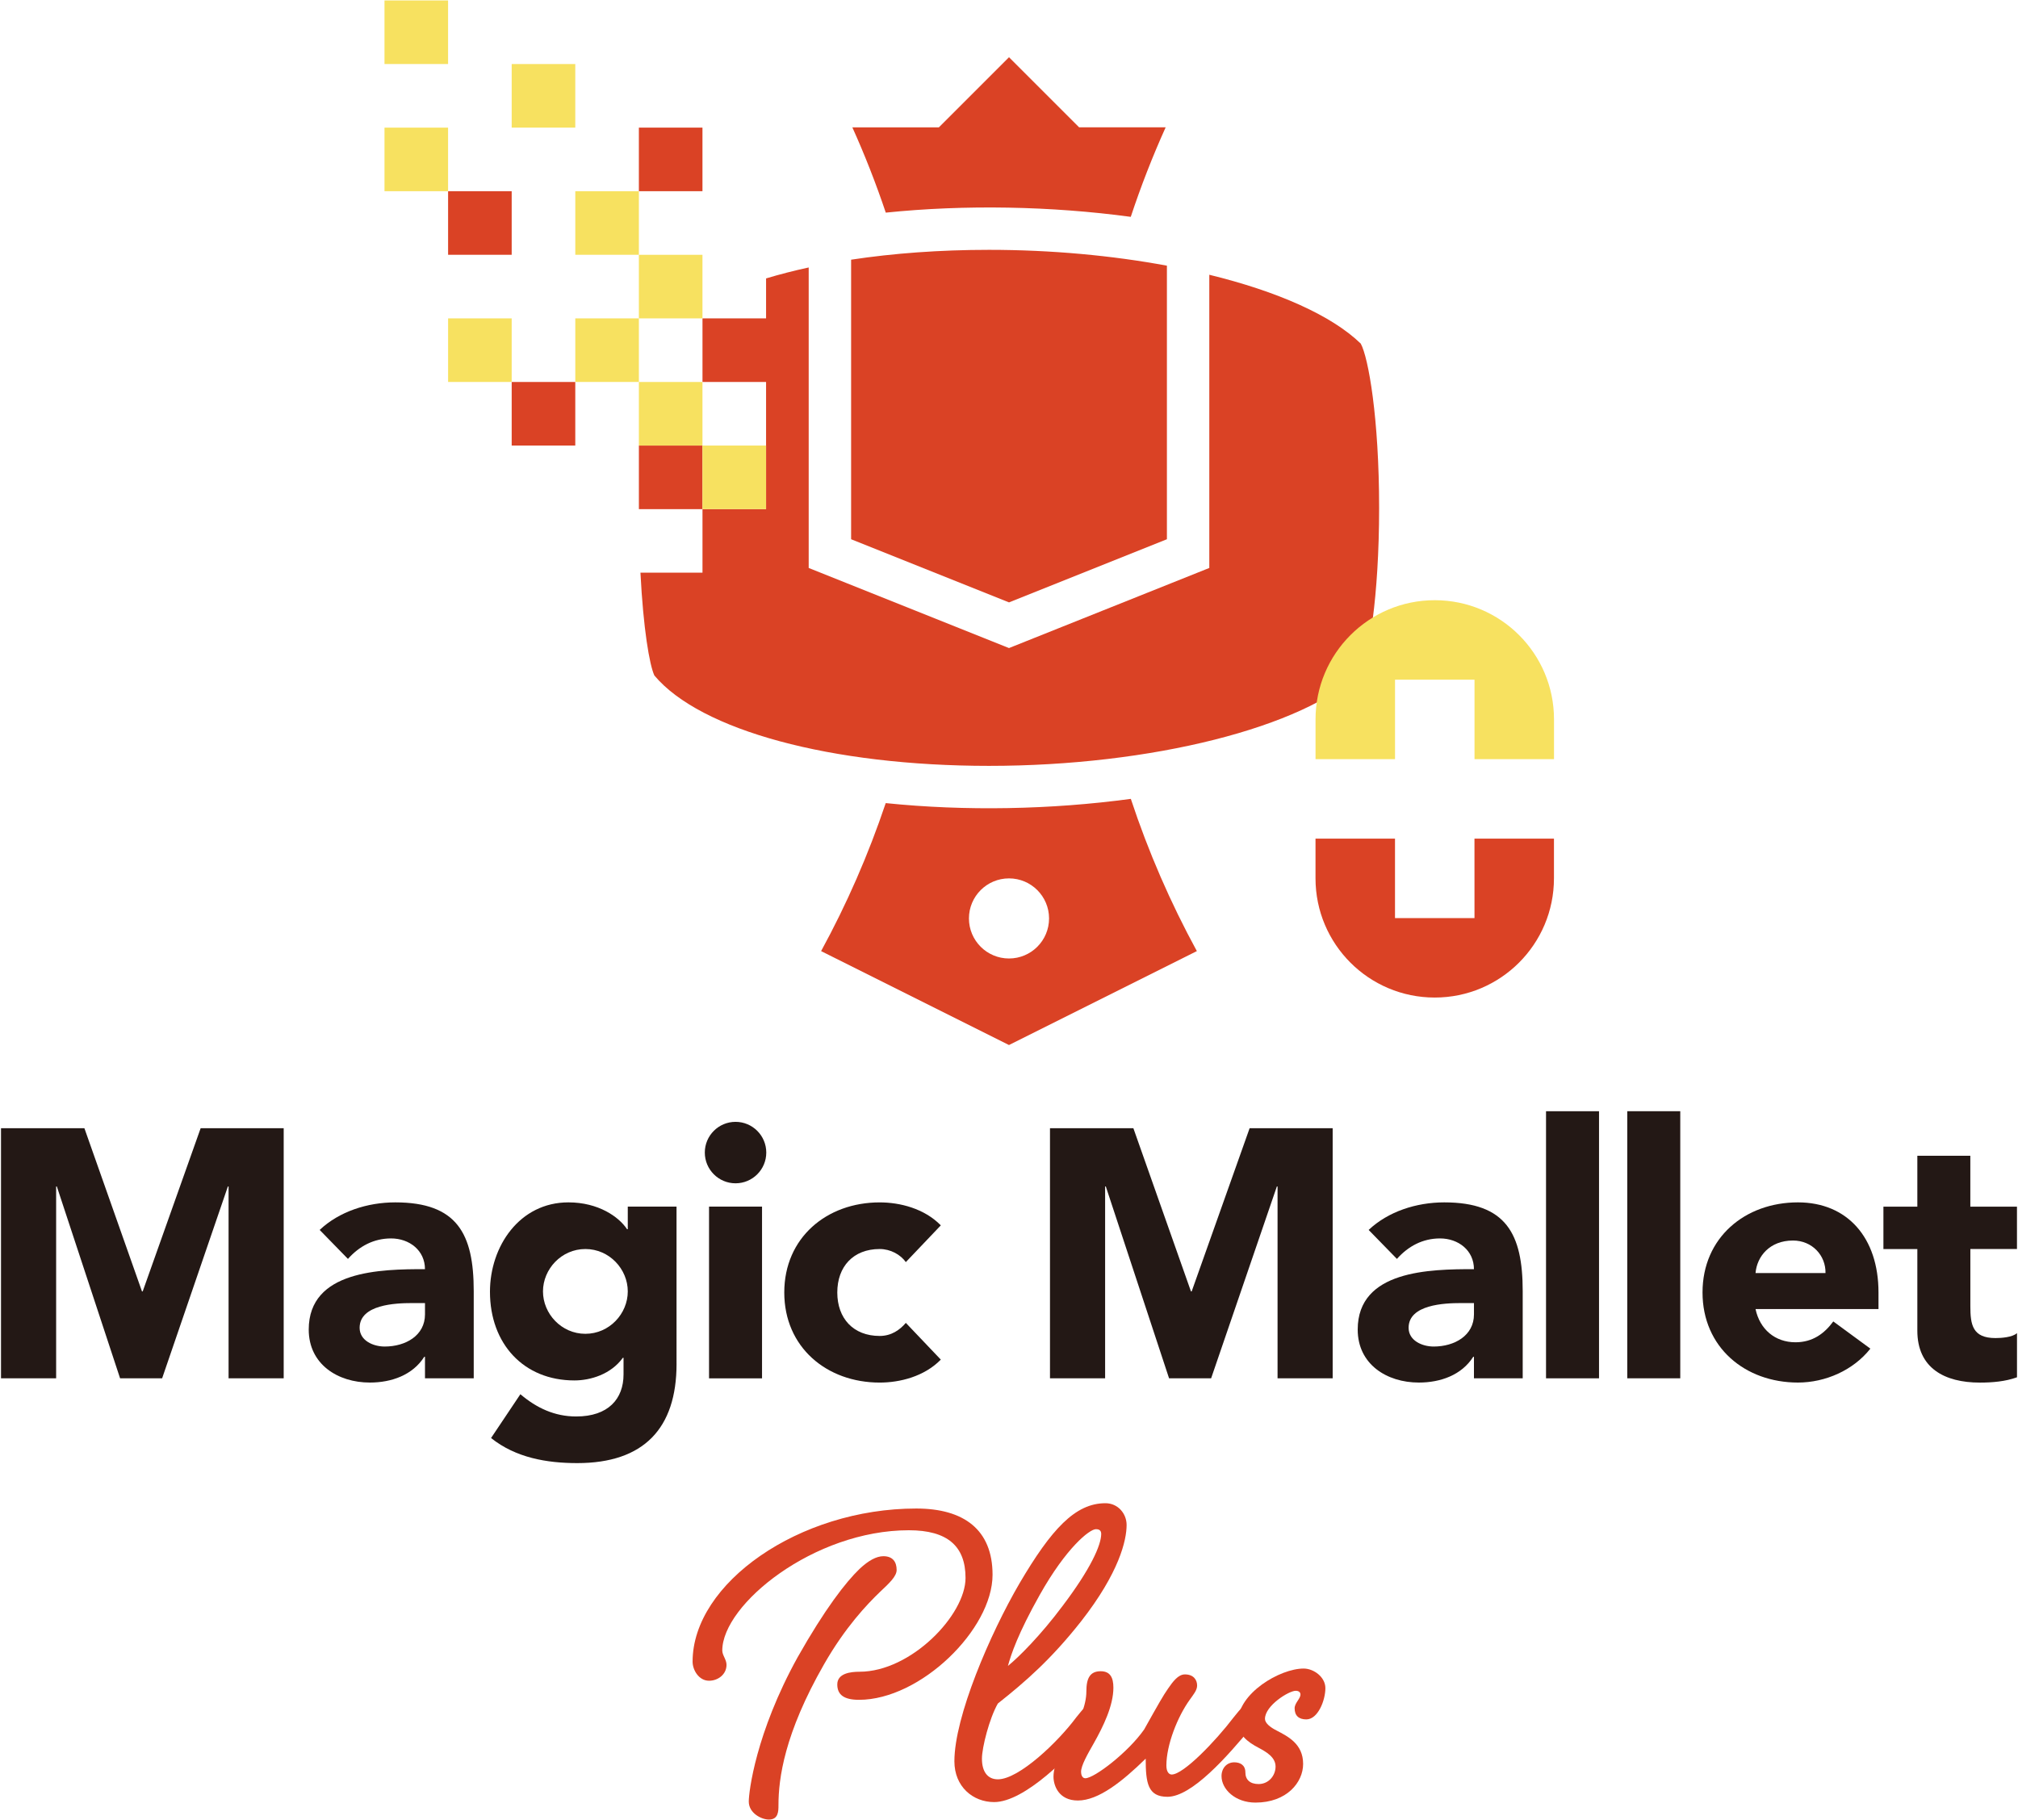
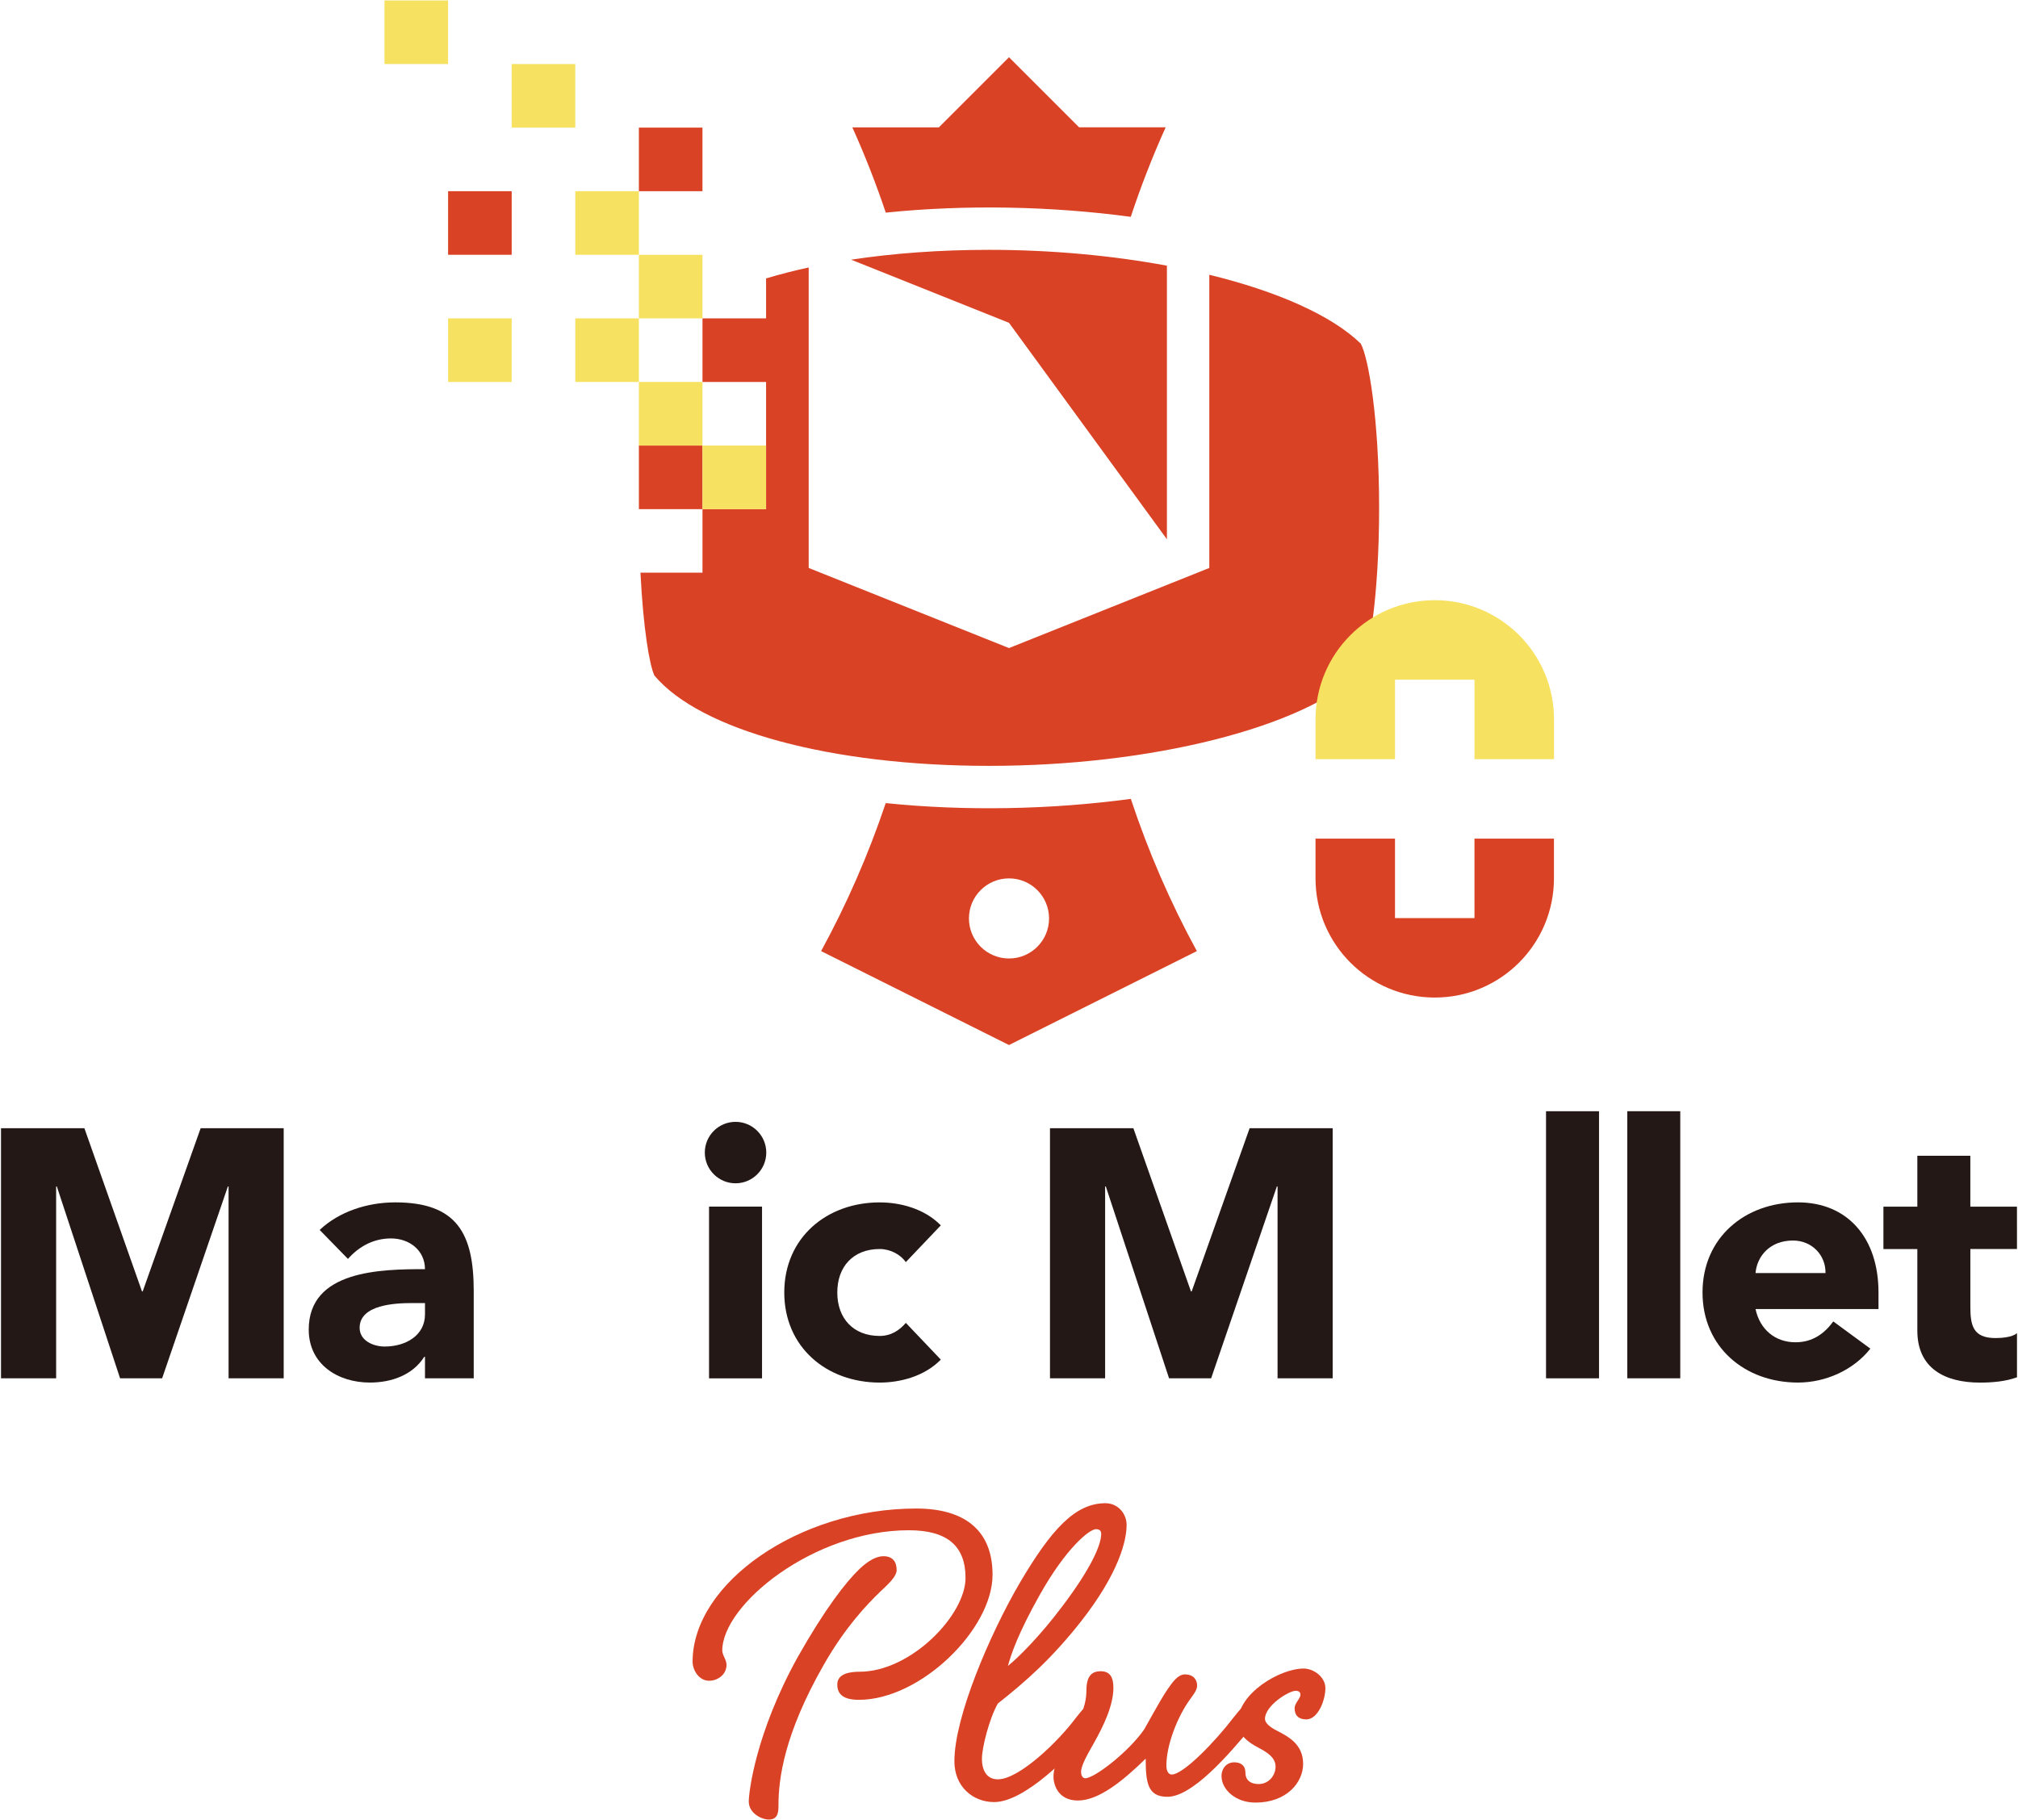
<svg xmlns="http://www.w3.org/2000/svg" version="1.1" id="logo_x5F_A" x="0px" y="0px" viewBox="0 0 1000 902" style="enable-background:new 0 0 1000 902;" xml:space="preserve">
  <style type="text/css">
	.st0{fill:#231815;}
	.st1{fill:#DA4225;}
	.st2{fill:#F7E160;}
	.st3{fill:#EFEFEF;}
</style>
  <g>
    <g>
      <path class="st0" d="M0.5,559.14h41.32l28.54,80.89h0.35l28.72-80.89h41.15V683.1h-27.31v-95.07h-0.35L80.34,683.1H59.51    l-31.34-95.07h-0.35v95.07H0.5V559.14z" />
      <path class="st0" d="M210.6,672.42h-0.35c-5.78,9.1-16.28,12.78-26.97,12.78c-15.93,0-30.29-9.1-30.29-26.26    c0-29.42,35.72-29.94,57.6-29.94c0-9.28-7.7-15.23-16.81-15.23c-8.58,0-15.76,3.85-21.36,10.15l-14.01-14.36    c9.63-9.11,23.64-13.66,37.47-13.66c30.64,0,38.87,15.58,38.87,43.95v43.25H210.6V672.42z M204.12,645.81    c-8.05,0-25.91,0.7-25.91,12.26c0,6.3,6.65,9.28,12.43,9.28c10.33,0,19.96-5.43,19.96-15.94v-5.6H204.12z" />
-       <path class="st0" d="M335.26,675.92c0,32.04-16.28,49.2-49.2,49.2c-15.06,0-30.47-2.63-42.72-12.43l14.53-21.71    c8.05,6.83,16.98,11.03,27.66,11.03c15.93,0,23.46-8.75,23.46-20.84v-8.23h-0.35c-5.95,8.23-16.11,11.21-23.99,11.21    c-25.21,0-41.85-18.21-41.85-43.95c0-22.59,14.71-44.3,38.87-44.3c14.88,0,25.04,7.18,29.07,13.31h0.35v-11.21h24.16V675.92z     M290.08,661.04c11.91,0,21.01-9.98,21.01-21.01c0-11.03-9.1-21.01-21.01-21.01c-11.91,0-21.01,9.98-21.01,21.01    C269.07,651.06,278.18,661.04,290.08,661.04z" />
      <path class="st0" d="M364.49,555.99c8.4,0,15.23,6.83,15.23,15.23c0,8.41-6.83,15.23-15.23,15.23c-8.41,0-15.23-6.83-15.23-15.23    C349.26,562.81,356.09,555.99,364.49,555.99z M351.36,598.01h26.26v85.1h-26.26V598.01z" />
      <path class="st0" d="M448.88,625.5c-2.63-3.68-7.53-6.48-12.96-6.48c-13.13,0-21.01,8.75-21.01,21.54    c0,12.78,7.88,21.54,21.01,21.54c5.78,0,9.98-2.98,12.96-6.48l17.33,18.21c-8.23,8.41-20.31,11.38-30.29,11.38    c-26.26,0-47.28-17.51-47.28-44.65c0-27.14,21.01-44.65,47.28-44.65c9.98,0,22.06,2.98,30.29,11.38L448.88,625.5z" />
      <path class="st0" d="M520.31,559.14h41.32l28.54,80.89h0.35l28.72-80.89h41.15V683.1h-27.31v-95.07h-0.35l-32.57,95.07h-20.84    l-31.34-95.07h-0.35v95.07h-27.32V559.14z" />
-       <path class="st0" d="M730.41,672.42h-0.35c-5.78,9.1-16.28,12.78-26.97,12.78c-15.93,0-30.29-9.1-30.29-26.26    c0-29.42,35.72-29.94,57.6-29.94c0-9.28-7.7-15.23-16.81-15.23c-8.58,0-15.76,3.85-21.36,10.15l-14.01-14.36    c9.63-9.11,23.64-13.66,37.47-13.66c30.64,0,38.87,15.58,38.87,43.95v43.25h-24.16V672.42z M723.93,645.81    c-8.05,0-25.91,0.7-25.91,12.26c0,6.3,6.65,9.28,12.43,9.28c10.33,0,19.96-5.43,19.96-15.94v-5.6H723.93z" />
      <path class="st0" d="M766.12,550.73h26.26V683.1h-26.26V550.73z" />
      <path class="st0" d="M806.38,550.73h26.26V683.1h-26.26V550.73z" />
      <path class="st0" d="M926.84,668.39c-8.4,10.68-22.24,16.81-35.89,16.81c-26.26,0-47.28-17.51-47.28-44.65    c0-27.14,21.01-44.65,47.28-44.65c24.51,0,39.92,17.51,39.92,44.65v8.23h-60.93c2.1,9.98,9.63,16.46,19.79,16.46    c8.58,0,14.36-4.38,18.74-10.33L926.84,668.39z M904.61,630.92c0.17-8.75-6.65-16.11-16.11-16.11c-11.55,0-17.86,7.88-18.56,16.11    H904.61z" />
      <path class="st0" d="M999.5,619.02h-23.11v28.37c0,9.1,1.05,15.76,12.43,15.76c2.8,0,8.41-0.35,10.68-2.45v21.89    c-5.78,2.1-12.26,2.63-18.39,2.63c-17.51,0-30.99-7.18-30.99-25.74v-40.45h-16.81v-21.01h16.81v-25.21h26.26v25.21h23.11V619.02z" />
    </g>
    <g>
      <path class="st1" d="M414.91,834.82c0-5.52,6.57-6.3,11.03-6.3c25.47,0,52.52-28.1,52.52-46.48c0-15.76-8.93-23.64-28.1-23.64    c-47.01,0-92.44,36.77-92.44,59.61c0,2.36,2.1,4.46,2.1,7.09c0,4.73-4.2,7.88-8.67,7.88c-4.99,0-8.14-5.25-8.14-9.45    c0-38.87,52.79-75.9,110.82-75.9c23.63,0,37.82,10.5,37.82,32.83c0,27.05-35.72,61.98-66.18,61.98    C418.06,842.44,414.91,839.81,414.91,834.82z M444.32,778.1c0,3.15-3.68,6.57-8.14,10.76c-6.57,6.31-17.33,17.6-27.84,35.98    c-19.7,34.4-22.58,56.72-22.58,69.85c0,2.89,0,7.09-4.73,7.09c-3.68,0-9.98-3.15-9.98-8.93c0-4.73,3.41-33.88,24.16-71.43    c13.66-24.16,23.9-37.29,30.73-43.86c4.46-4.2,8.4-6.3,11.82-6.3C442.48,771.27,444.32,774.16,444.32,778.1z" />
      <path class="st1" d="M542.8,842.96c2.36,0,4.2,1.31,4.2,3.94c0,2.89-1.31,4.73-4.47,8.67c-12.34,14.97-34.93,37.55-49.89,37.55    c-10.5,0-19.7-7.62-19.7-20.22c0-22.06,17.6-63.03,32.3-88.24c15.76-26.79,27.58-39.66,42.54-39.66c6.3,0,10.5,5.25,10.5,10.77    c0,7.62-3.68,23.64-22.58,47.8c-14.71,18.65-27.31,29.68-41.23,40.71c-4.2,7.35-7.88,21.8-7.88,27.31    c0,6.57,2.89,10.25,7.88,10.25c10.5,0,29.94-18.65,38.87-30.73C536.5,847.16,539.91,842.96,542.8,842.96z M515.23,790.44    c-10.77,19.17-14.18,29.41-15.76,35.19c5.25-4.2,16.28-15.23,27.05-29.68c13.92-18.38,19.17-30.2,19.17-35.71    c0-1.58-0.79-2.37-2.63-2.37C539.91,757.87,528.36,767.07,515.23,790.44z" />
      <path class="st1" d="M620.8,842.96c2.36,0,4.2,1.31,4.2,3.94c0,2.89-1.31,4.73-4.47,8.67c-12.34,14.97-29.94,34.93-42.02,34.93    c-9.72,0-10.77-6.83-10.77-18.91c-11.55,11.29-23.37,20.75-33.61,20.75c-9.45,0-12.08-7.35-12.08-11.81    c0-6.04,3.68-12.61,7.88-19.43c4.73-7.62,8.41-15.76,8.41-22.85c0-6.57,1.84-9.98,7.09-9.98c4.73,0,6.3,3.15,6.3,8.14    c0,8.93-4.99,19.17-9.72,27.57c-3.15,5.52-6.3,11.03-6.3,14.18c0,1.31,0.52,3.15,2.1,3.15c4.47,0,21.27-12.87,29.15-24.16    c7.35-13.13,9.45-16.81,11.82-20.22c2.36-3.41,4.99-7.09,8.4-7.09c4.2,0,6.04,2.63,6.04,5.51c0,2.37-1.84,4.47-3.68,7.09    c-6.04,8.4-11.55,22.32-11.55,32.56c0,3.15,1.31,4.46,2.63,4.46c5.78,0,21.53-16.28,30.72-28.36    C614.49,847.16,617.91,842.96,620.8,842.96z" />
      <path class="st1" d="M623.43,866.07c-4.99-2.63-9.98-6.3-9.98-12.61c0-14.18,20.75-26.52,32.56-26.52c4.99,0,10.77,4.2,10.77,9.71    c0,6.04-3.68,15.49-9.46,15.49c-3.68,0-5.78-1.84-5.78-5.51c0-2.63,2.89-4.73,2.89-6.83c0-1.05-0.79-1.84-2.36-1.84    c-3.41,0-15.23,7.36-15.23,13.92c0,2.1,2.63,4.2,5.78,5.78c5.51,2.89,13.13,6.57,13.13,16.54c0,9.19-8.14,19.17-23.63,19.17    c-9.98,0-16.81-6.57-16.81-13.13c0-3.94,2.63-6.83,6.3-6.83c2.89,0,5.52,1.31,5.52,4.99c0,3.68,2.36,5.78,6.56,5.78    c4.99,0,8.4-4.2,8.4-8.67C632.09,870.8,627.37,868.17,623.43,866.07z" />
    </g>
    <g>
      <g>
        <path class="st1" d="M560.34,107.47c5.01-15.15,10.79-29.96,17.29-44.37h-42.89L500,28.37l-34.74,34.74h-42.89     c6.2,13.74,11.72,27.85,16.57,42.27C478.28,101.33,520.91,102.14,560.34,107.47z" />
        <path class="st1" d="M560.37,395.92c-39.45,5.34-82.1,6.15-121.46,2.1c-8.58,25.52-19.3,50.05-32.02,73.35l93.1,46.55l93.1-46.55     C580.04,447.44,569.06,422.2,560.37,395.92z M500,475.03c-10.96,0-19.85-8.89-19.85-19.85c0-10.96,8.89-19.85,19.85-19.85     c10.96,0,19.85,8.89,19.85,19.85C519.85,466.15,510.96,475.03,500,475.03z" />
-         <path class="st1" d="M578.25,267.25V131.67c-27.05-5.02-57.22-7.85-88.14-7.85h0c-24.36,0-47.44,1.71-68.35,4.88v138.55     l78.25,31.3L578.25,267.25z" />
+         <path class="st1" d="M578.25,267.25V131.67c-27.05-5.02-57.22-7.85-88.14-7.85h0c-24.36,0-47.44,1.71-68.35,4.88l78.25,31.3L578.25,267.25z" />
        <rect x="316.59" y="220.82" transform="matrix(-8.169866e-07 -1 1 -8.169866e-07 95.776 568.924)" class="st1" width="31.51" height="31.51" />
        <path class="st1" d="M674.31,170.29c-14.5-14.05-41.42-25.9-75.05-34.12v145.31L500,321.18l-99.26-39.7V132.56     c-7.43,1.6-14.47,3.43-21.12,5.43v19.8h-31.51v31.51h31.51v31.51v31.51h-31.51v31.51h-30.74c1.41,27.83,4.47,45.68,6.89,50.94     c22.83,27.24,87.72,44.8,165.84,44.8c80.47,0,155.94-19.08,184.21-46.47c3.76-6.85,9.1-36.68,9.1-81.41     S678.07,177.15,674.31,170.29z" />
-         <rect x="253.56" y="189.3" transform="matrix(-8.169868e-07 -1 1 -8.169868e-07 64.262 474.379)" class="st1" width="31.51" height="31.51" />
        <rect x="222.05" y="94.76" transform="matrix(-8.169856e-07 -1 1 -8.169856e-07 127.291 348.32)" class="st1" width="31.51" height="31.51" />
        <rect x="316.59" y="63.24" transform="matrix(-8.169866e-07 -1 1 -8.169866e-07 253.35 411.35)" class="st1" width="31.51" height="31.51" />
        <path class="st1" d="M730.67,455.01l-39.39,0l0-39.39l-39.39,0l0,19.69c0,32.63,26.45,59.08,59.08,59.08h0     c32.63,0,59.08-26.45,59.08-59.08l0-19.69l-39.39,0L730.67,455.01z" />
      </g>
      <g>
        <rect x="316.59" y="126.27" transform="matrix(-8.169866e-07 -1 1 -8.169866e-07 190.321 474.38)" class="st2" width="31.51" height="31.51" />
        <rect x="285.08" y="94.76" transform="matrix(-8.169865e-07 -1 1 -8.169865e-07 190.321 411.35)" class="st2" width="31.51" height="31.51" />
        <rect x="316.59" y="189.3" transform="matrix(-8.169866e-07 -1 1 -8.169866e-07 127.291 537.409)" class="st2" width="31.51" height="31.51" />
        <rect x="348.11" y="220.82" transform="matrix(-8.169868e-07 -1 1 -8.169868e-07 127.291 600.439)" class="st2" width="31.51" height="31.51" />
        <rect x="285.08" y="157.79" transform="matrix(-8.169865e-07 -1 1 -8.169865e-07 127.291 474.379)" class="st2" width="31.51" height="31.51" />
        <rect x="253.56" y="31.73" transform="matrix(-8.169868e-07 -1 1 -8.169868e-07 221.835 316.805)" class="st2" width="31.51" height="31.51" />
        <rect x="222.05" y="157.79" transform="matrix(-8.169866e-07 -1 1 -8.169866e-07 64.261 411.35)" class="st2" width="31.51" height="31.51" />
-         <rect x="190.53" y="63.24" transform="matrix(-8.169865e-07 -1 1 -8.169865e-07 127.291 285.291)" class="st2" width="31.51" height="31.51" />
        <rect x="190.53" y="0.21" transform="matrix(-8.169865e-07 -1 1 -8.169865e-07 190.32 222.261)" class="st2" width="31.51" height="31.51" />
        <path class="st2" d="M651.9,356.54l0,19.7l39.39,0l0-39.39l39.39,0l0,39.39l39.39,0l0-19.7c0-32.63-26.45-59.08-59.08-59.08h0     C678.35,297.45,651.9,323.91,651.9,356.54z" />
      </g>
    </g>
  </g>
</svg>